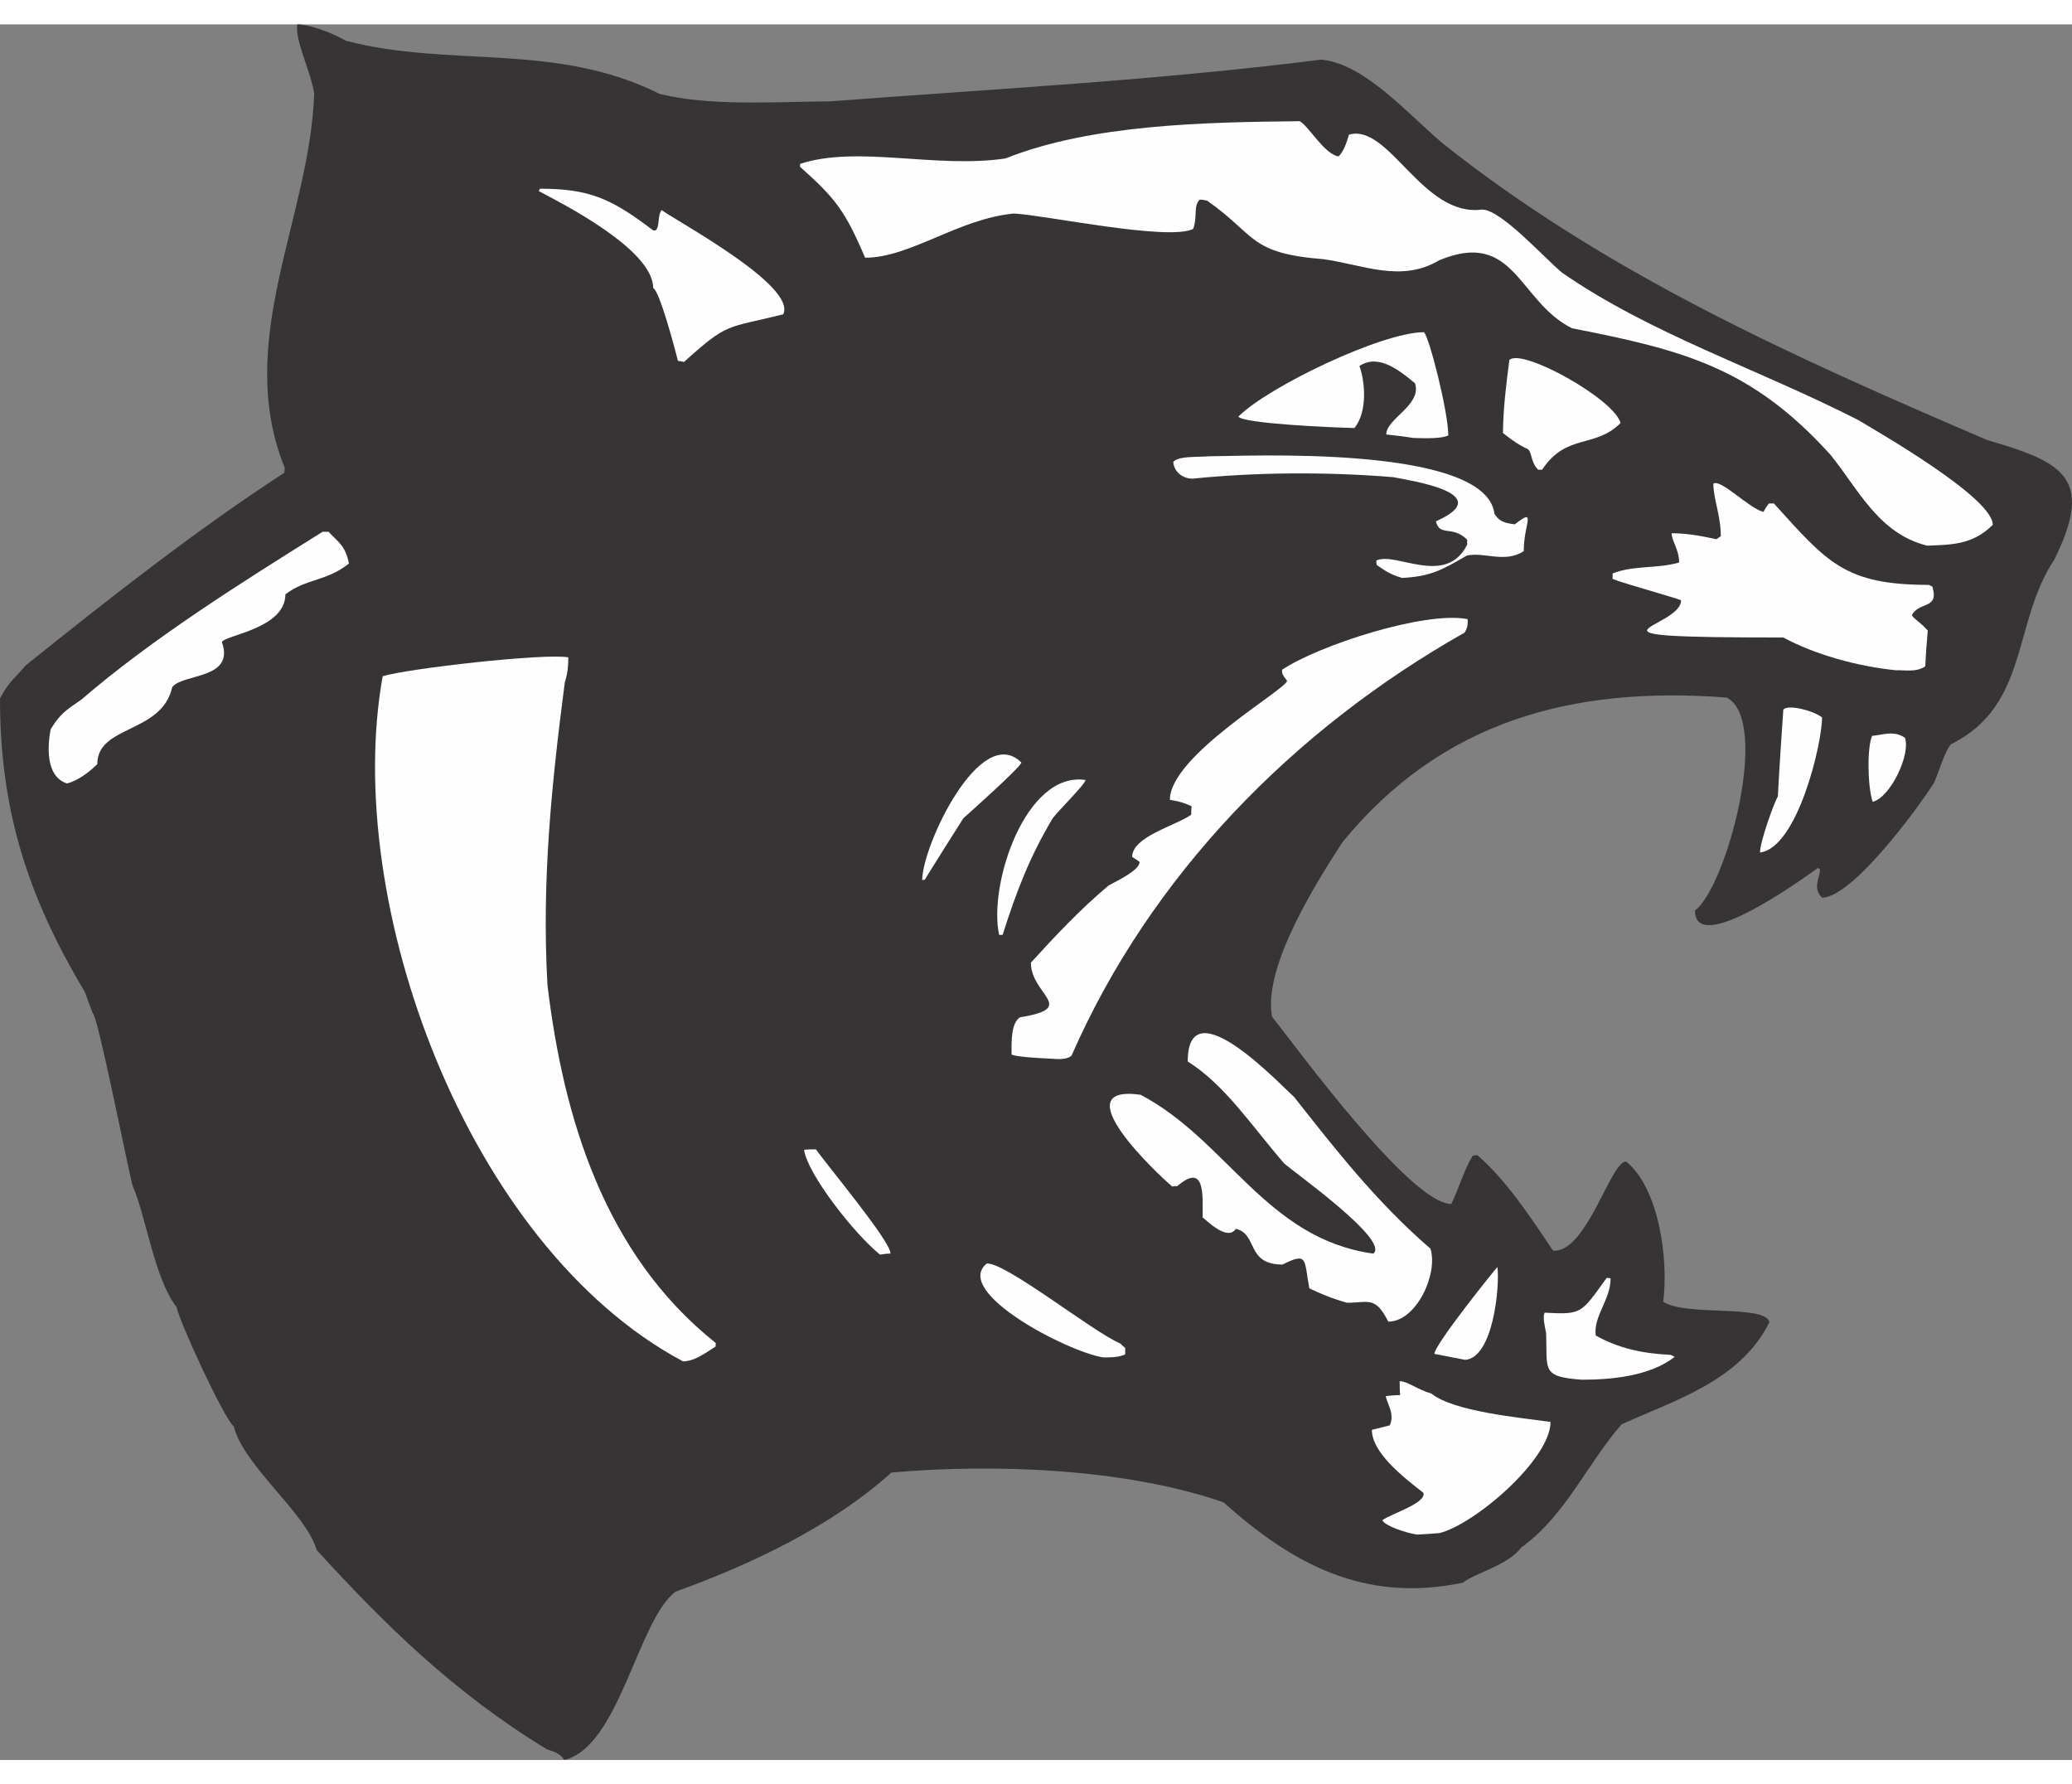
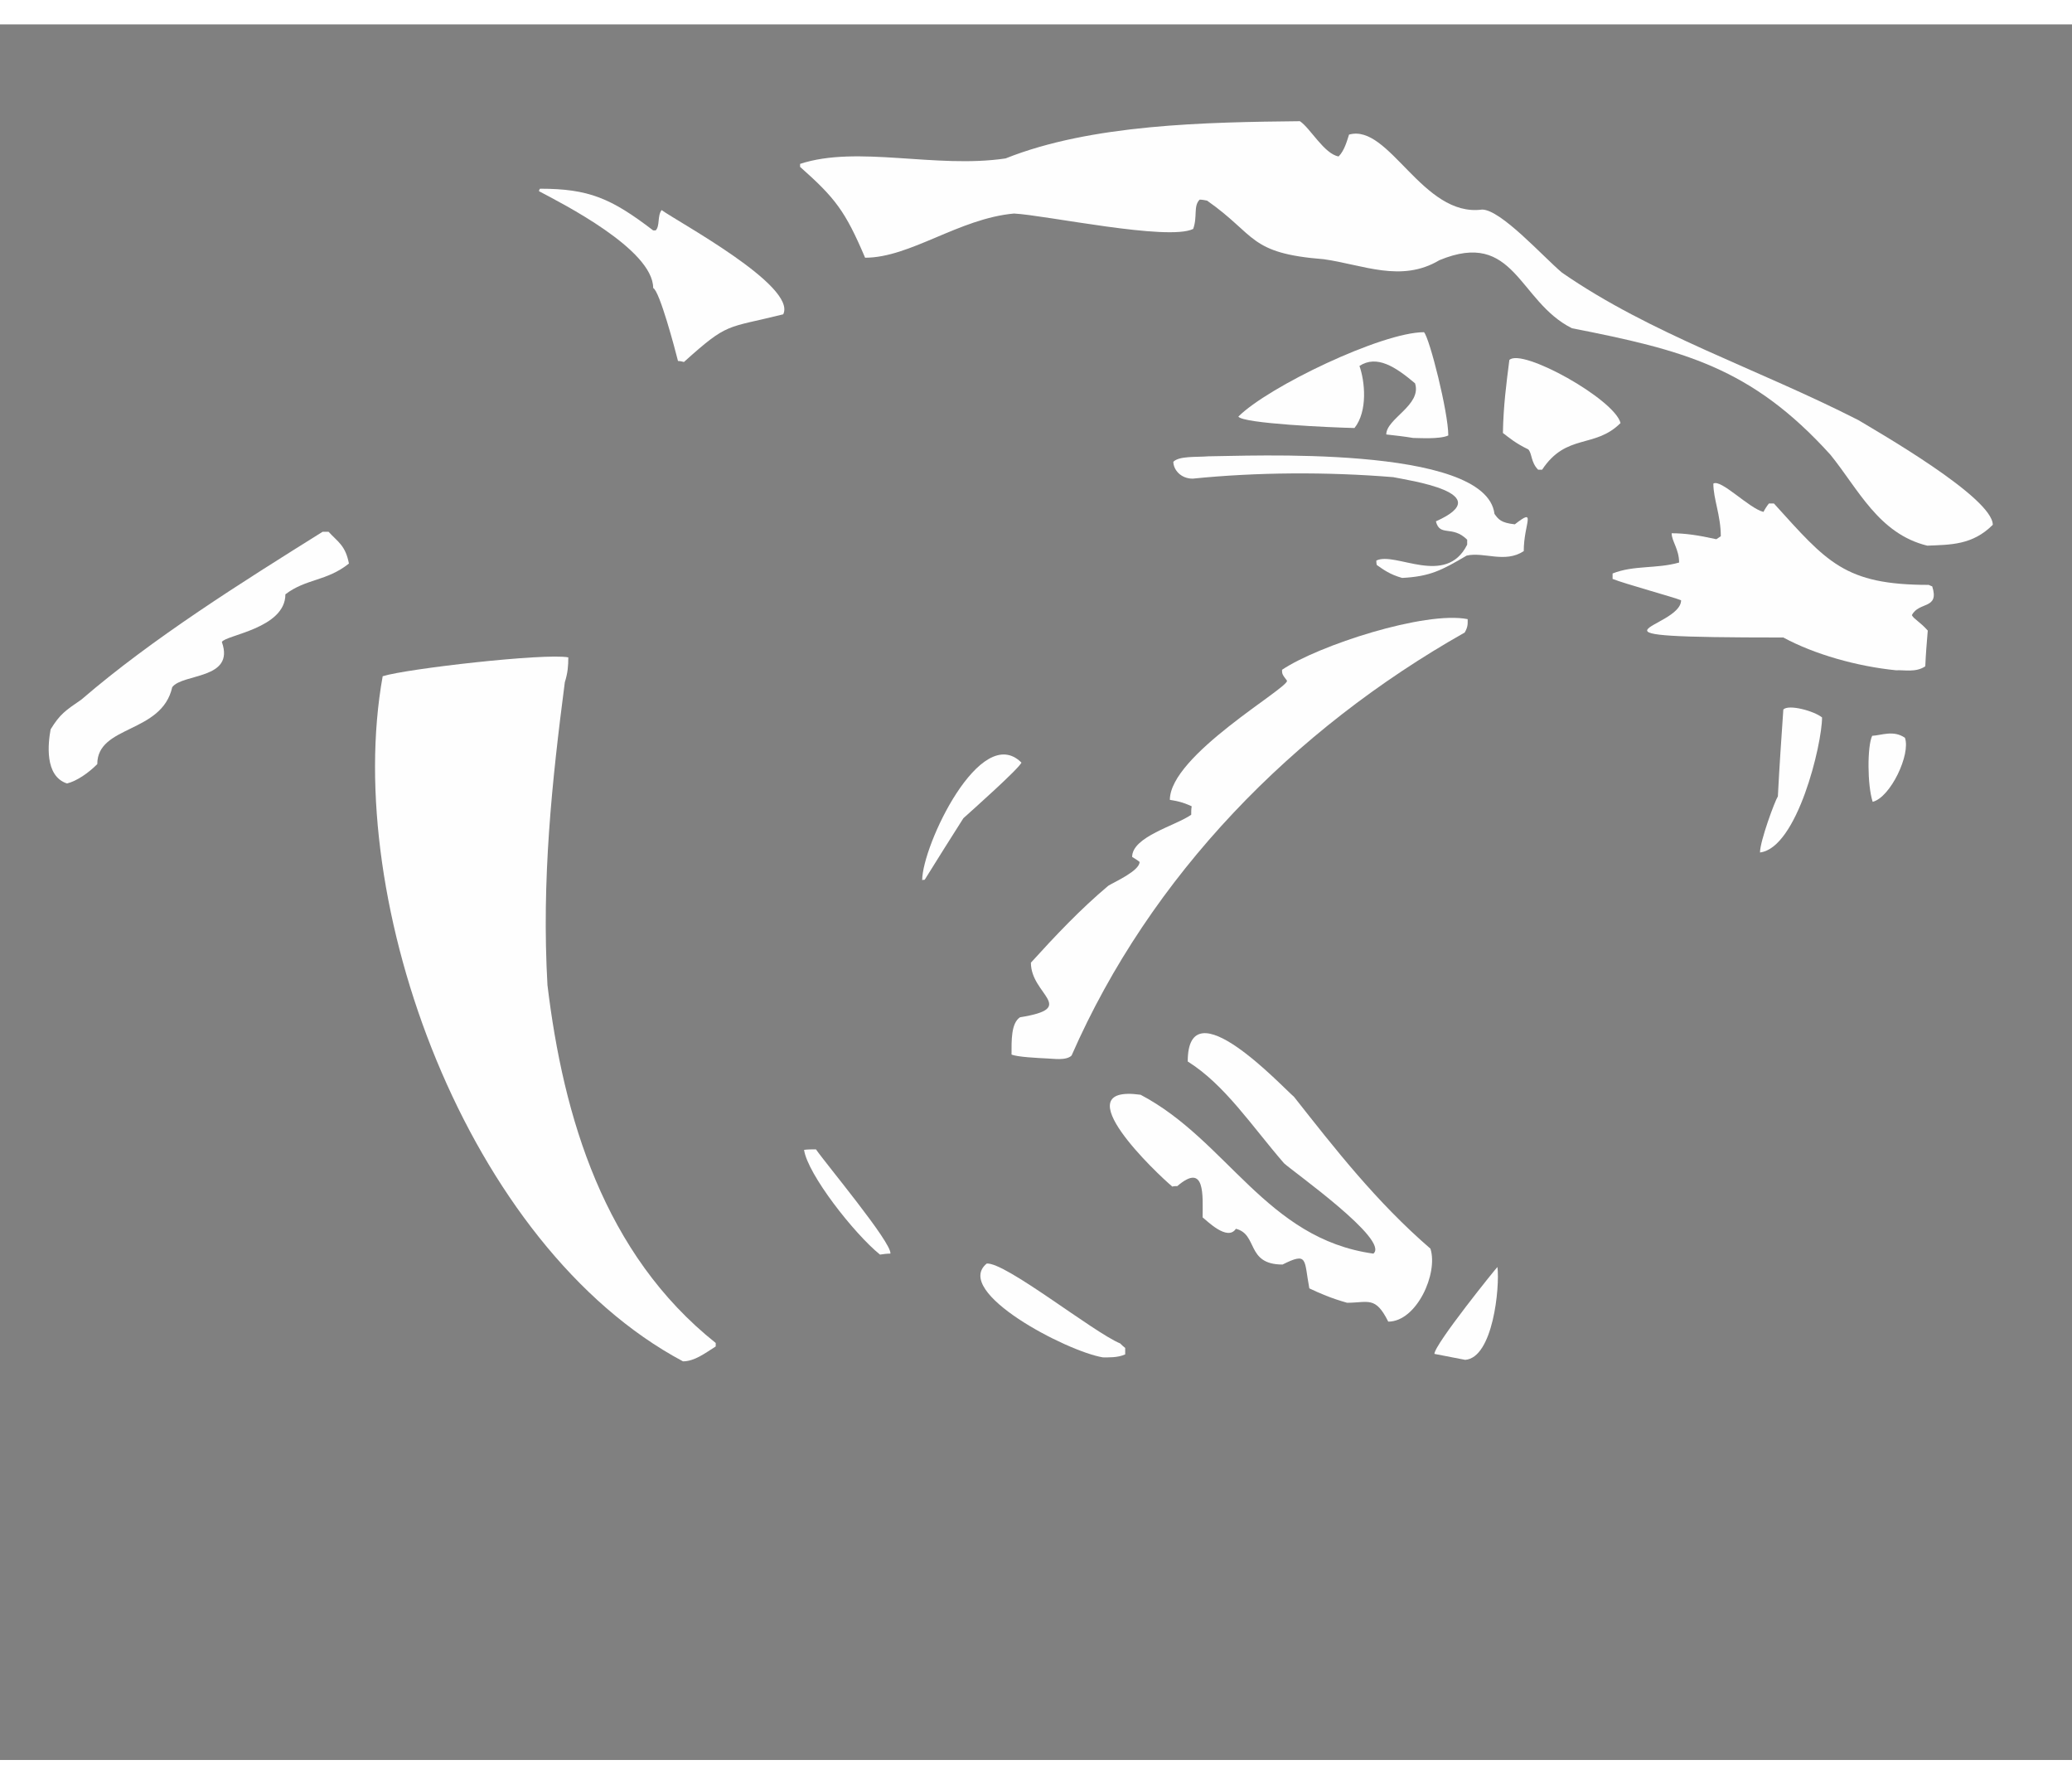
<svg xmlns="http://www.w3.org/2000/svg" xml:space="preserve" width="7.848in" height="6.757in" version="1.1" style="shape-rendering:geometricPrecision; text-rendering:geometricPrecision; image-rendering:optimizeQuality; fill-rule:evenodd; clip-rule:evenodd" viewBox="0 0 7847.73 6572.04">
  <rect x="0" y="0" width="7847.73" height="6572.04" fill="#808080" stroke="none" />
  <defs>
    <style type="text/css">
   
    .fil1 {fill:#FEFEFE}
    .fil0 {fill:#373435}
   
  </style>
  </defs>
  <g id="Layer_x0020__x0028_Black_x0020_and_x0020_White_x0029_">
    <g id="_2008560104480">
-       <path class="fil0" d="M2137.42 6572.04c-20.67,-31.96 -52.63,-33.84 -67.67,-41.36 -351.54,-214.3 -610.96,-469.97 -870.38,-753.83 -39.48,-139.11 -276.34,-317.7 -313.94,-468.09 -35.72,-26.32 -210.55,-406.05 -216.18,-451.17 -84.6,-107.15 -116.55,-347.77 -167.31,-460.57 -22.56,-90.23 -131.59,-642.92 -150.39,-652.32 -11.28,-28.19 -20.68,-54.51 -30.08,-80.83 -221.82,-370.34 -321.45,-697.44 -321.45,-1111.01 30.08,-60.16 54.51,-75.19 97.75,-125.95 312.06,-250.02 641.04,-509.45 979.42,-729.39 0,-5.64 0,-11.28 1.88,-16.92 -195.51,-479.37 95.87,-949.34 110.91,-1419.31 -13.16,-84.6 -73.32,-199.27 -63.92,-261.3 41.36,0 125.95,28.19 184.23,62.03 394.78,103.4 793.31,3.76 1188.08,201.15 189.87,47 430.49,30.08 646.68,28.2 618.48,-47 1235.08,-78.96 1859.2,-157.91 163.55,15.04 325.22,203.02 460.57,317.7 618.48,490.65 1319.67,804.59 2060.35,1122.29 281.98,82.71 411.69,139.11 255.66,453.04 -159.79,240.63 -94,550.81 -391.01,699.32 -22.56,22.56 -46.99,105.27 -63.91,144.75 -60.16,95.87 -310.18,436.13 -424.86,436.13 -37.59,-37.6 -7.52,-75.19 -7.52,-107.16 -3.76,-1.87 -5.64,-3.76 -7.52,-5.64 -45.11,31.96 -466.21,340.26 -466.21,161.67 119.64,-90.43 287.89,-718.56 120.31,-806.47 -586.52,-45.12 -1080.92,90.23 -1455.02,547.05 -86.47,133.47 -304.54,469.97 -266.94,661.72 94,118.43 524.49,708.71 678.64,708.71 30.08,-62.04 47,-125.95 80.83,-182.35 5.64,-1.88 11.28,-1.88 18.8,-1.88 109.03,95.88 193.63,223.7 285.74,360.94 127.83,11.27 221.83,-349.66 278.22,-336.5 122.19,101.51 159.79,364.69 139.11,530.13 86.48,56.39 385.38,9.4 402.29,77.07 -110.91,223.71 -359.06,295.14 -560.2,387.26 -129.71,148.51 -212.43,345.9 -379.74,466.21 -50.75,67.67 -165.43,92.11 -221.82,133.47 -372.22,77.07 -642.92,-69.56 -906.1,-304.54 -374.09,-129.71 -874.14,-146.63 -1257.64,-112.8 -227.46,204.91 -535.77,349.66 -817.74,451.18 -142.87,107.15 -212.42,586.52 -421.09,637.27z" />
-       <path class="fil1" d="M5367.05 5718.58c-47,-7.52 -122.2,-33.84 -131.6,-54.51 37.6,-26.32 165.43,-63.91 156.03,-103.4 -77.08,-60.16 -195.51,-152.27 -195.51,-238.74 22.56,-5.64 45.12,-11.28 67.68,-16.92 20.68,-43.24 -11.28,-84.6 -15.04,-110.91 16.92,-1.88 35.72,-3.76 54.51,-3.76 -1.88,-18.79 -1.88,-35.71 -1.88,-52.63 30.08,0 67.68,31.96 120.31,46.99 84.6,67.68 328.98,90.23 451.17,107.15 0,141 -285.74,387.26 -421.09,421.09 -28.2,1.88 -56.4,3.76 -84.6,5.64z" />
-       <path class="fil1" d="M5991.17 5132.06c-156.03,-11.27 -129.71,-37.59 -135.35,-176.7 -5.64,-30.08 -13.16,-60.16 -5.64,-77.08 142.87,7.52 137.23,3.76 234.99,-131.6 3.76,0 9.4,0 15.04,1.88 0,80.84 -65.79,142.87 -56.39,216.18 84.6,47 171.06,67.68 283.86,73.32 3.76,1.87 9.4,3.76 15.04,7.52 -95.87,75.19 -246.27,86.47 -351.54,86.47z" />
      <path class="fil1" d="M2586.71 5062.51c-817.74,-436.13 -1291.48,-1737.01 -1137.32,-2594.23 88.35,-28.2 614.72,-88.36 703.07,-71.44 0,31.96 -1.88,58.28 -13.16,94 -48.88,375.97 -88.35,748.19 -65.79,1146.73 60.16,500.05 214.31,1018.89 637.28,1355.39 0,3.76 0,7.52 0,13.16 -41.36,26.32 -80.83,56.4 -124.07,56.4z" />
      <path class="fil1" d="M5549.4 5056.86c-39.48,-7.52 -78.96,-15.04 -116.55,-22.56 0,-35.72 236.86,-328.98 238.74,-328.98 9.4,77.08 -16.92,344.02 -122.19,351.54z" />
      <path class="fil1" d="M4177.09 5047.47c-137.23,-22.56 -569.6,-248.15 -439.9,-355.3 71.44,-5.64 402.29,259.42 505.69,302.66 5.64,5.64 11.28,11.27 18.8,16.92 0,7.52 0,15.04 0,24.44 -28.2,13.16 -65.79,11.28 -84.6,11.28z" />
      <path class="fil1" d="M5258.02 4912.12c-48.88,-97.76 -75.19,-71.44 -156.03,-71.44 -60.16,-16.92 -103.39,-35.71 -142.87,-54.51 -20.67,-109.03 -3.76,-139.12 -101.51,-90.23 -139.11,0 -92.11,-114.68 -176.7,-135.35 -31.96,48.88 -110.91,-31.96 -125.95,-43.24 0,-80.83 11.27,-210.55 -95.88,-118.43 -7.52,0 -13.16,0 -18.8,1.88 -54.51,-45.12 -419.21,-389.14 -120.31,-347.78 328.97,172.95 475.61,545.17 881.66,601.56 63.92,-50.75 -306.42,-312.05 -338.37,-342.14 -122.2,-140.99 -223.7,-297.02 -364.7,-385.38 0,-291.38 360.94,99.64 402.29,133.47 154.15,195.51 312.06,398.54 516.97,575.25 30.08,94 -52.64,276.34 -159.79,276.34z" />
      <path class="fil1" d="M3333.02 4658.33c-97.76,-78.96 -274.47,-304.54 -287.62,-396.66 15.04,-1.87 30.08,-1.87 45.12,-1.87 35.71,52.63 287.62,353.41 281.98,394.77 -13.16,0 -26.32,1.88 -39.48,3.76z" />
      <path class="fil1" d="M3968.42 3915.78c-37.6,-1.88 -116.55,-5.64 -137.23,-15.04 0,-52.64 -1.88,-118.43 31.96,-141 221.83,-35.71 41.36,-84.59 41.36,-206.78 92.11,-101.51 187.99,-203.03 293.26,-291.38 24.44,-15.04 118.43,-56.39 118.43,-90.23 -9.4,-7.52 -18.8,-13.16 -28.19,-18.8 0,-77.08 165.43,-118.43 223.7,-159.79 0,-11.28 0,-22.56 1.88,-31.96 -35.72,-16.92 -60.16,-20.68 -82.72,-24.44 0,-169.19 449.3,-422.98 443.65,-451.17 -18.79,-24.44 -18.79,-26.32 -18.79,-41.36 137.23,-92.11 541.4,-223.71 703.07,-191.75 0,16.92 1.87,28.19 -11.28,50.75 -648.55,366.58 -1189.96,919.27 -1488.86,1601.66 -20.68,20.68 -73.31,11.28 -90.23,11.28z" />
-       <path class="fil1" d="M3784.19 3447.69c-41.36,-189.87 99.63,-620.36 327.1,-586.52 0,15.04 -99.63,112.79 -124.08,144.75 -86.47,144.75 -137.23,276.34 -189.87,441.78 -5.64,0 -9.4,0 -13.16,0z" />
      <path class="fil1" d="M3492.81 3240.9c0,-131.59 221.82,-599.68 375.97,-445.53 -11.28,24.44 -182.35,176.71 -219.95,210.54 -48.88,77.08 -97.75,154.15 -146.63,233.11 -3.76,0 -7.52,0 -9.39,1.87z" />
      <path class="fil1" d="M6666.04 3135.63c0,-43.24 56.4,-195.51 67.68,-212.43 5.64,-110.91 13.16,-219.94 20.68,-328.97 20.67,-20.68 116.55,5.64 146.63,30.08 0,101.51 -93.99,494.41 -234.99,511.33z" />
      <path class="fil1" d="M7092.77 2943.89c-20.67,-63.91 -20.67,-210.55 -1.87,-250.02 35.71,-1.88 80.83,-22.56 124.07,7.52 22.56,62.03 -54.52,225.58 -122.2,242.5z" />
      <path class="fil1" d="M253.79 2874.33c-86.48,-28.19 -71.44,-154.15 -62.04,-204.9 35.72,-58.28 56.39,-71.44 116.55,-112.8 270.7,-233.1 607.2,-443.65 913.62,-635.4 7.52,0 15.04,0 22.56,0 33.84,37.6 63.92,50.76 77.08,120.31 -84.6,67.68 -161.67,56.39 -240.62,116.55 0,129.71 -227.47,154.15 -240.63,180.47 50.76,142.87 -148.51,118.43 -187.98,171.07 -39.48,176.71 -283.86,142.87 -283.86,291.38 -33.84,33.84 -77.08,63.91 -114.67,73.31z" />
      <path class="fil1" d="M7181.13 2445.71c-148.51,-15.04 -308.3,-60.15 -426.73,-124.07 -857.23,0 -387.26,-31.96 -387.26,-140.99 -26.32,-11.28 -212.42,-62.04 -259.42,-80.83 0,-7.52 0,-15.04 0,-20.68 80.83,-31.96 165.43,-16.92 251.9,-41.36 0,-50.76 -28.2,-80.83 -28.2,-110.91 50.76,0 101.51,7.52 169.19,22.56 5.64,-3.76 11.28,-7.52 16.92,-11.28 0,-78.96 -28.19,-140.99 -28.19,-199.27 28.19,-18.8 135.35,94 189.87,107.15 5.64,-11.28 13.16,-22.56 20.67,-31.96 5.64,0 11.28,0 18.8,0 201.15,221.82 266.94,308.3 586.52,308.3 3.76,1.88 7.52,3.76 13.16,5.64 28.2,88.36 -50.75,56.4 -77.07,109.03 7.52,15.04 30.08,24.44 60.16,58.28 -3.76,45.12 -7.53,90.24 -9.4,135.35 -35.72,24.44 -80.84,13.16 -110.91,15.04z" />
      <path class="fil1" d="M5310.65 2096.06c-46.99,-13.16 -71.43,-31.96 -95.87,-48.88 -1.88,-5.64 -1.88,-11.28 -1.88,-16.92 71.44,-35.72 263.19,101.51 344.02,-60.16 0,-7.52 0,-13.16 0,-18.8 -56.39,-56.39 -103.4,-9.39 -118.43,-69.55 240.62,-107.15 -109.03,-156.03 -161.67,-167.31 -251.9,-20.68 -518.85,-18.8 -759.47,5.64 -46.99,0 -73.31,-35.72 -73.31,-63.91 22.56,-22.56 86.48,-16.92 133.47,-20.68 129.71,0 1050.85,-46.99 1082.81,218.07 15.04,20.68 24.44,33.84 77.07,39.48 84.6,-65.79 33.84,-3.76 33.84,101.51 -71.43,47 -150.39,1.88 -216.18,16.92 -95.87,56.4 -139.11,78.96 -244.39,84.6z" />
      <path class="fil1" d="M7299.56 1973.87c-184.23,-45.12 -261.3,-214.31 -366.57,-344.02 -300.79,-332.74 -560.21,-396.66 -979.42,-479.37 -203.03,-101.51 -216.19,-375.97 -501.93,-257.54 -144.75,86.48 -289.51,16.92 -438.01,-3.76 -285.74,-22.56 -253.79,-90.23 -441.77,-221.82 -9.4,-1.88 -18.8,-3.76 -28.2,-3.76 -24.44,24.44 -7.52,63.92 -24.44,110.91 -94,46.99 -562.08,-52.64 -678.64,-58.28 -208.67,18.8 -392.89,167.31 -563.97,167.31 -75.19,-176.71 -112.79,-225.58 -246.26,-344.02 0,-3.76 0,-7.52 0,-11.28 218.07,-71.43 513.2,18.8 778.27,-20.67 325.22,-129.71 757.59,-137.23 1114.77,-140.99 39.48,26.32 92.11,124.07 146.63,133.47 22.56,-22.56 31.96,-60.16 39.48,-82.71 152.27,-43.24 278.22,313.94 503.81,283.86 71.44,0 231.23,178.58 302.66,238.74 336.5,233.1 738.79,362.82 1122.29,558.33 71.43,43.23 509.45,293.26 509.45,396.65 -77.08,77.08 -159.79,75.19 -248.14,78.96z" />
      <path class="fil1" d="M5825.74 1686.25c-28.2,-28.19 -22.56,-62.03 -37.6,-77.08 -46.99,-22.56 -71.43,-43.23 -95.87,-62.03 1.88,-103.4 13.16,-187.99 24.44,-276.34 46.99,-47 398.53,148.51 421.09,238.74 -97.76,97.76 -204.91,37.6 -297.02,176.71 -5.64,0 -11.28,0 -15.04,0z" />
      <path class="fil1" d="M5352.01 1565.94c-33.84,-5.64 -67.67,-9.4 -101.51,-13.16 0,-60.16 135.35,-110.91 109.03,-193.63 -73.32,-62.03 -144.75,-109.03 -210.55,-65.79 20.67,58.28 31.96,171.07 -18.8,234.99 -88.36,-1.88 -422.98,-16.92 -439.9,-43.24 112.8,-112.79 543.29,-319.58 703.07,-319.58 20.68,20.68 92.11,302.66 92.11,391.02 -31.96,15.04 -112.79,9.4 -133.47,9.4z" />
      <path class="fil1" d="M2567.91 1274.55c-11.28,-45.11 -69.56,-265.06 -94,-276.34 0,-146.63 -347.77,-321.45 -432.37,-366.57 0,-3.76 1.88,-7.52 3.76,-9.4 184.23,0 268.82,35.72 428.61,157.91 1.88,0 5.64,0 9.4,0 16.92,-16.92 5.64,-54.51 22.56,-77.07 62.04,45.11 513.21,287.62 460.57,394.77 -218.07,54.52 -206.78,28.2 -375.97,180.47 -7.52,-1.88 -15.04,-3.76 -22.56,-3.76z" />
    </g>
  </g>
</svg>